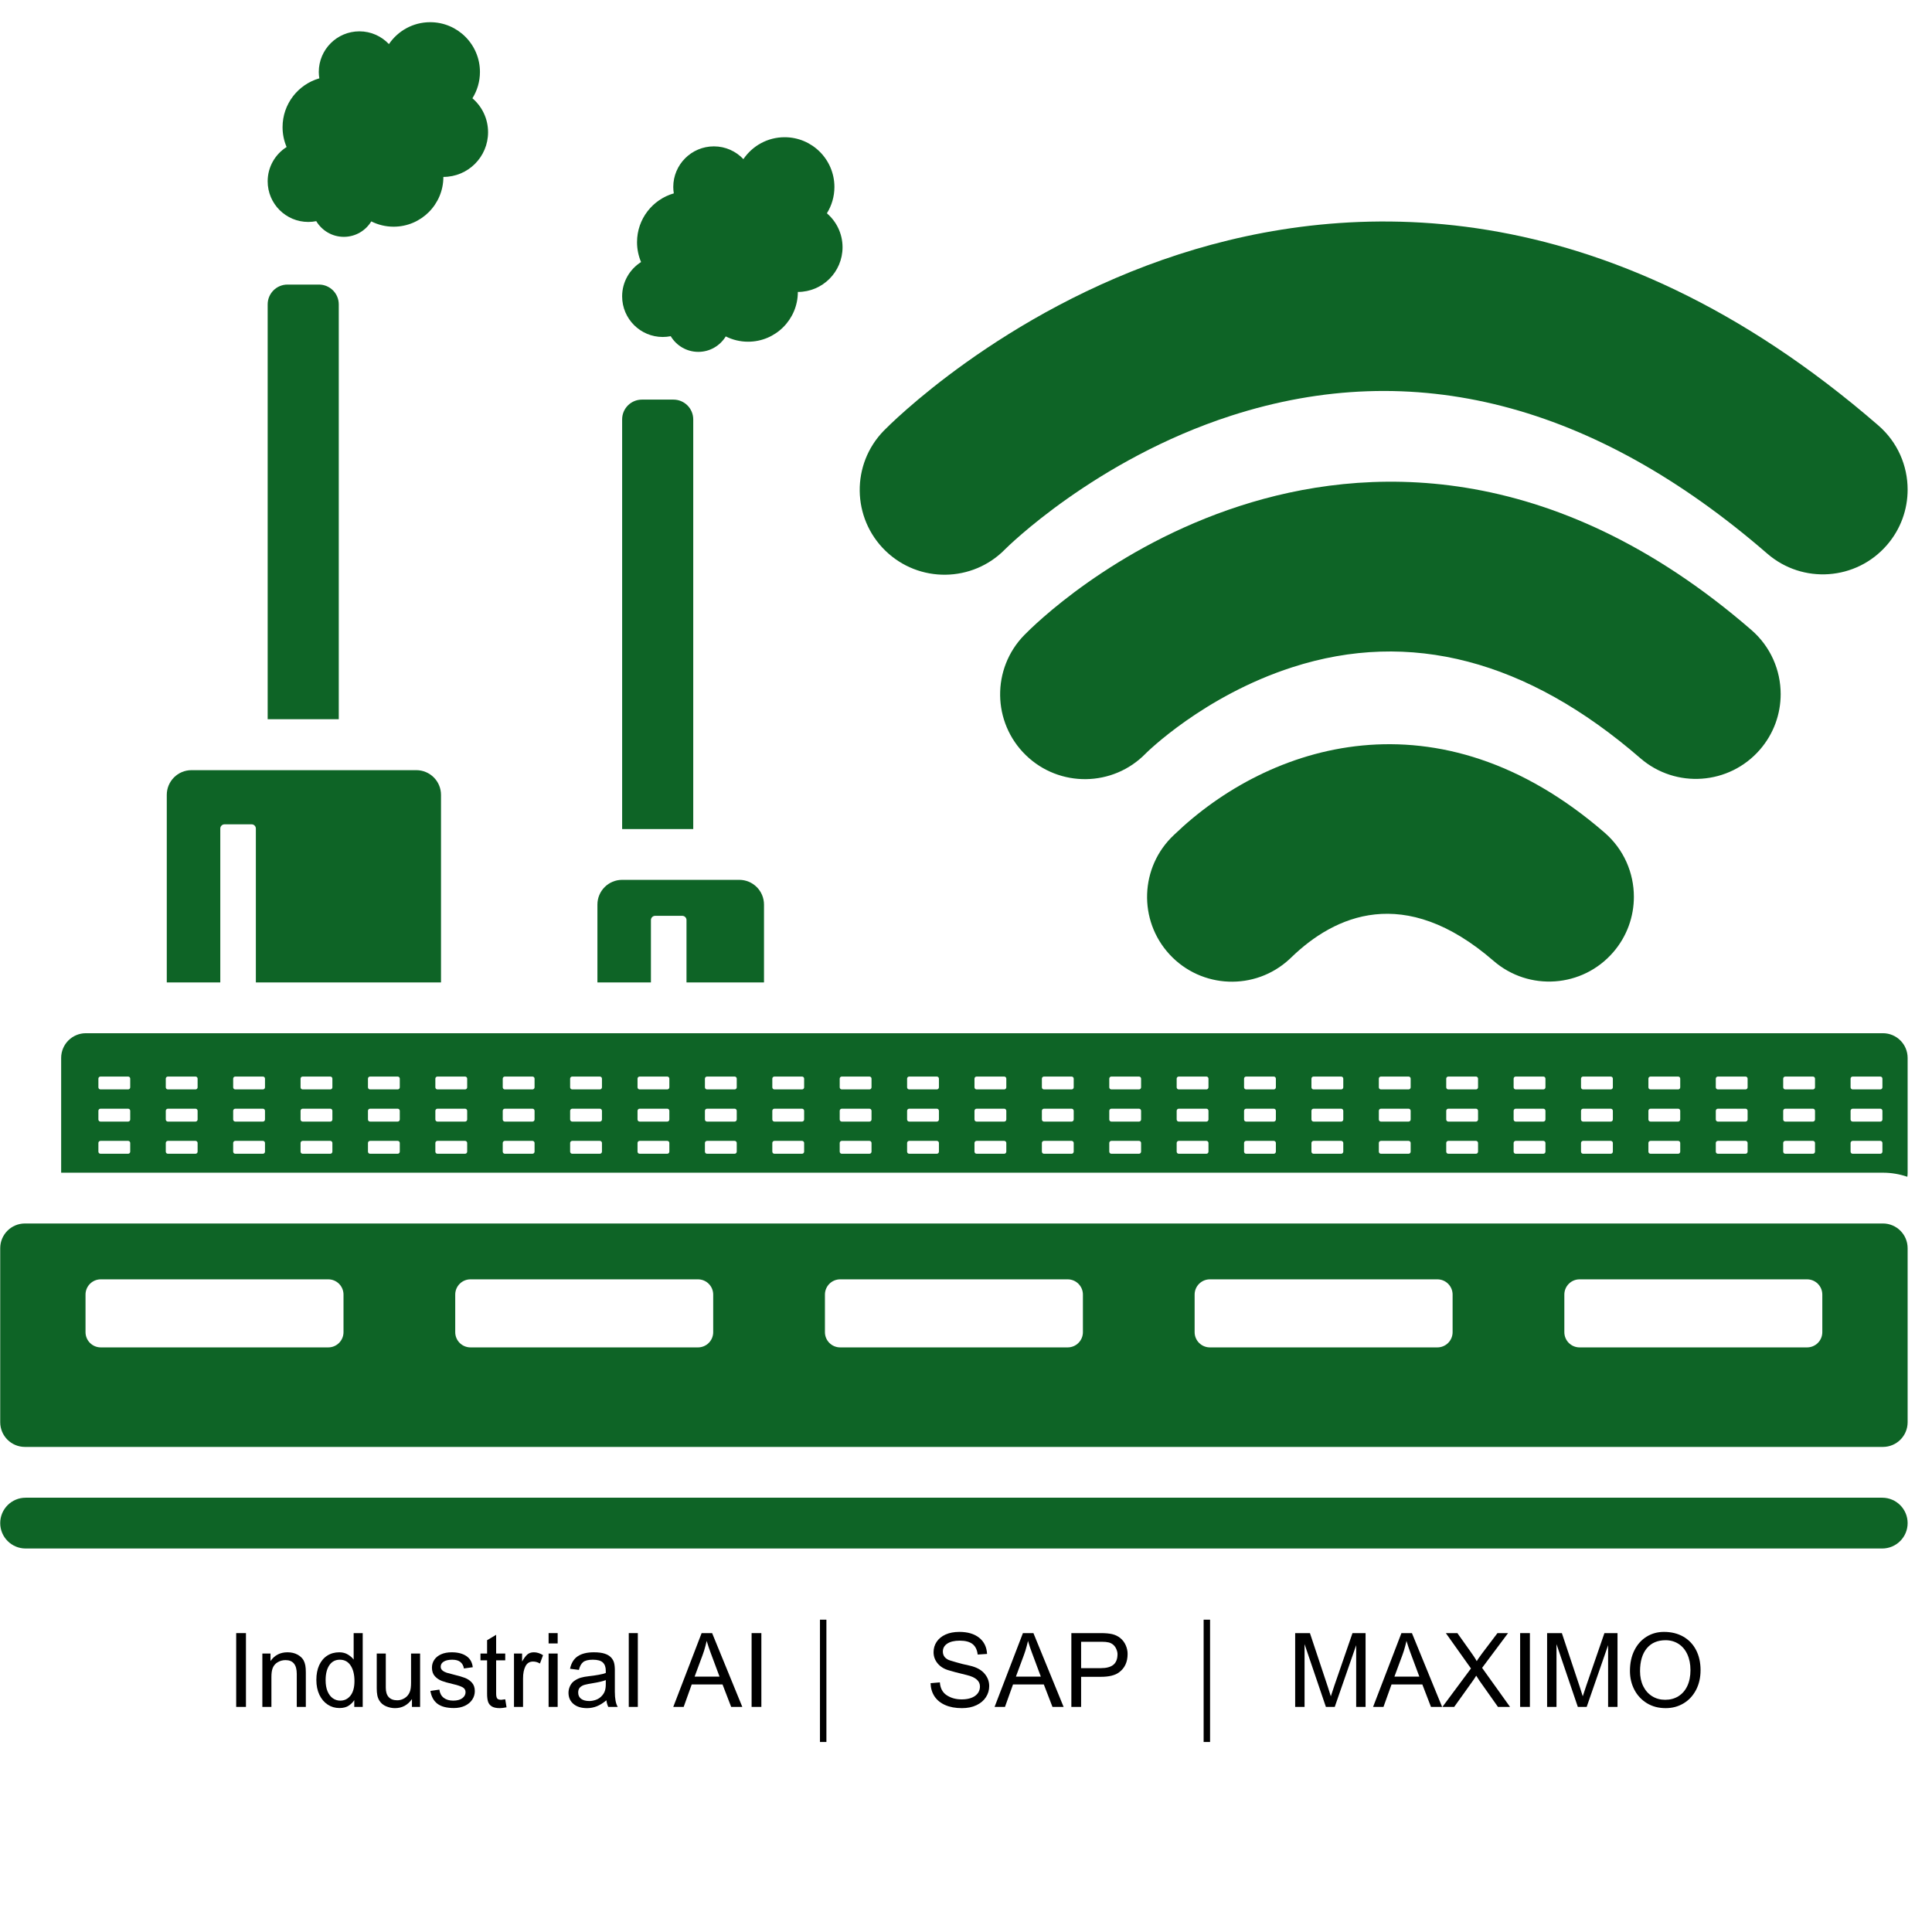
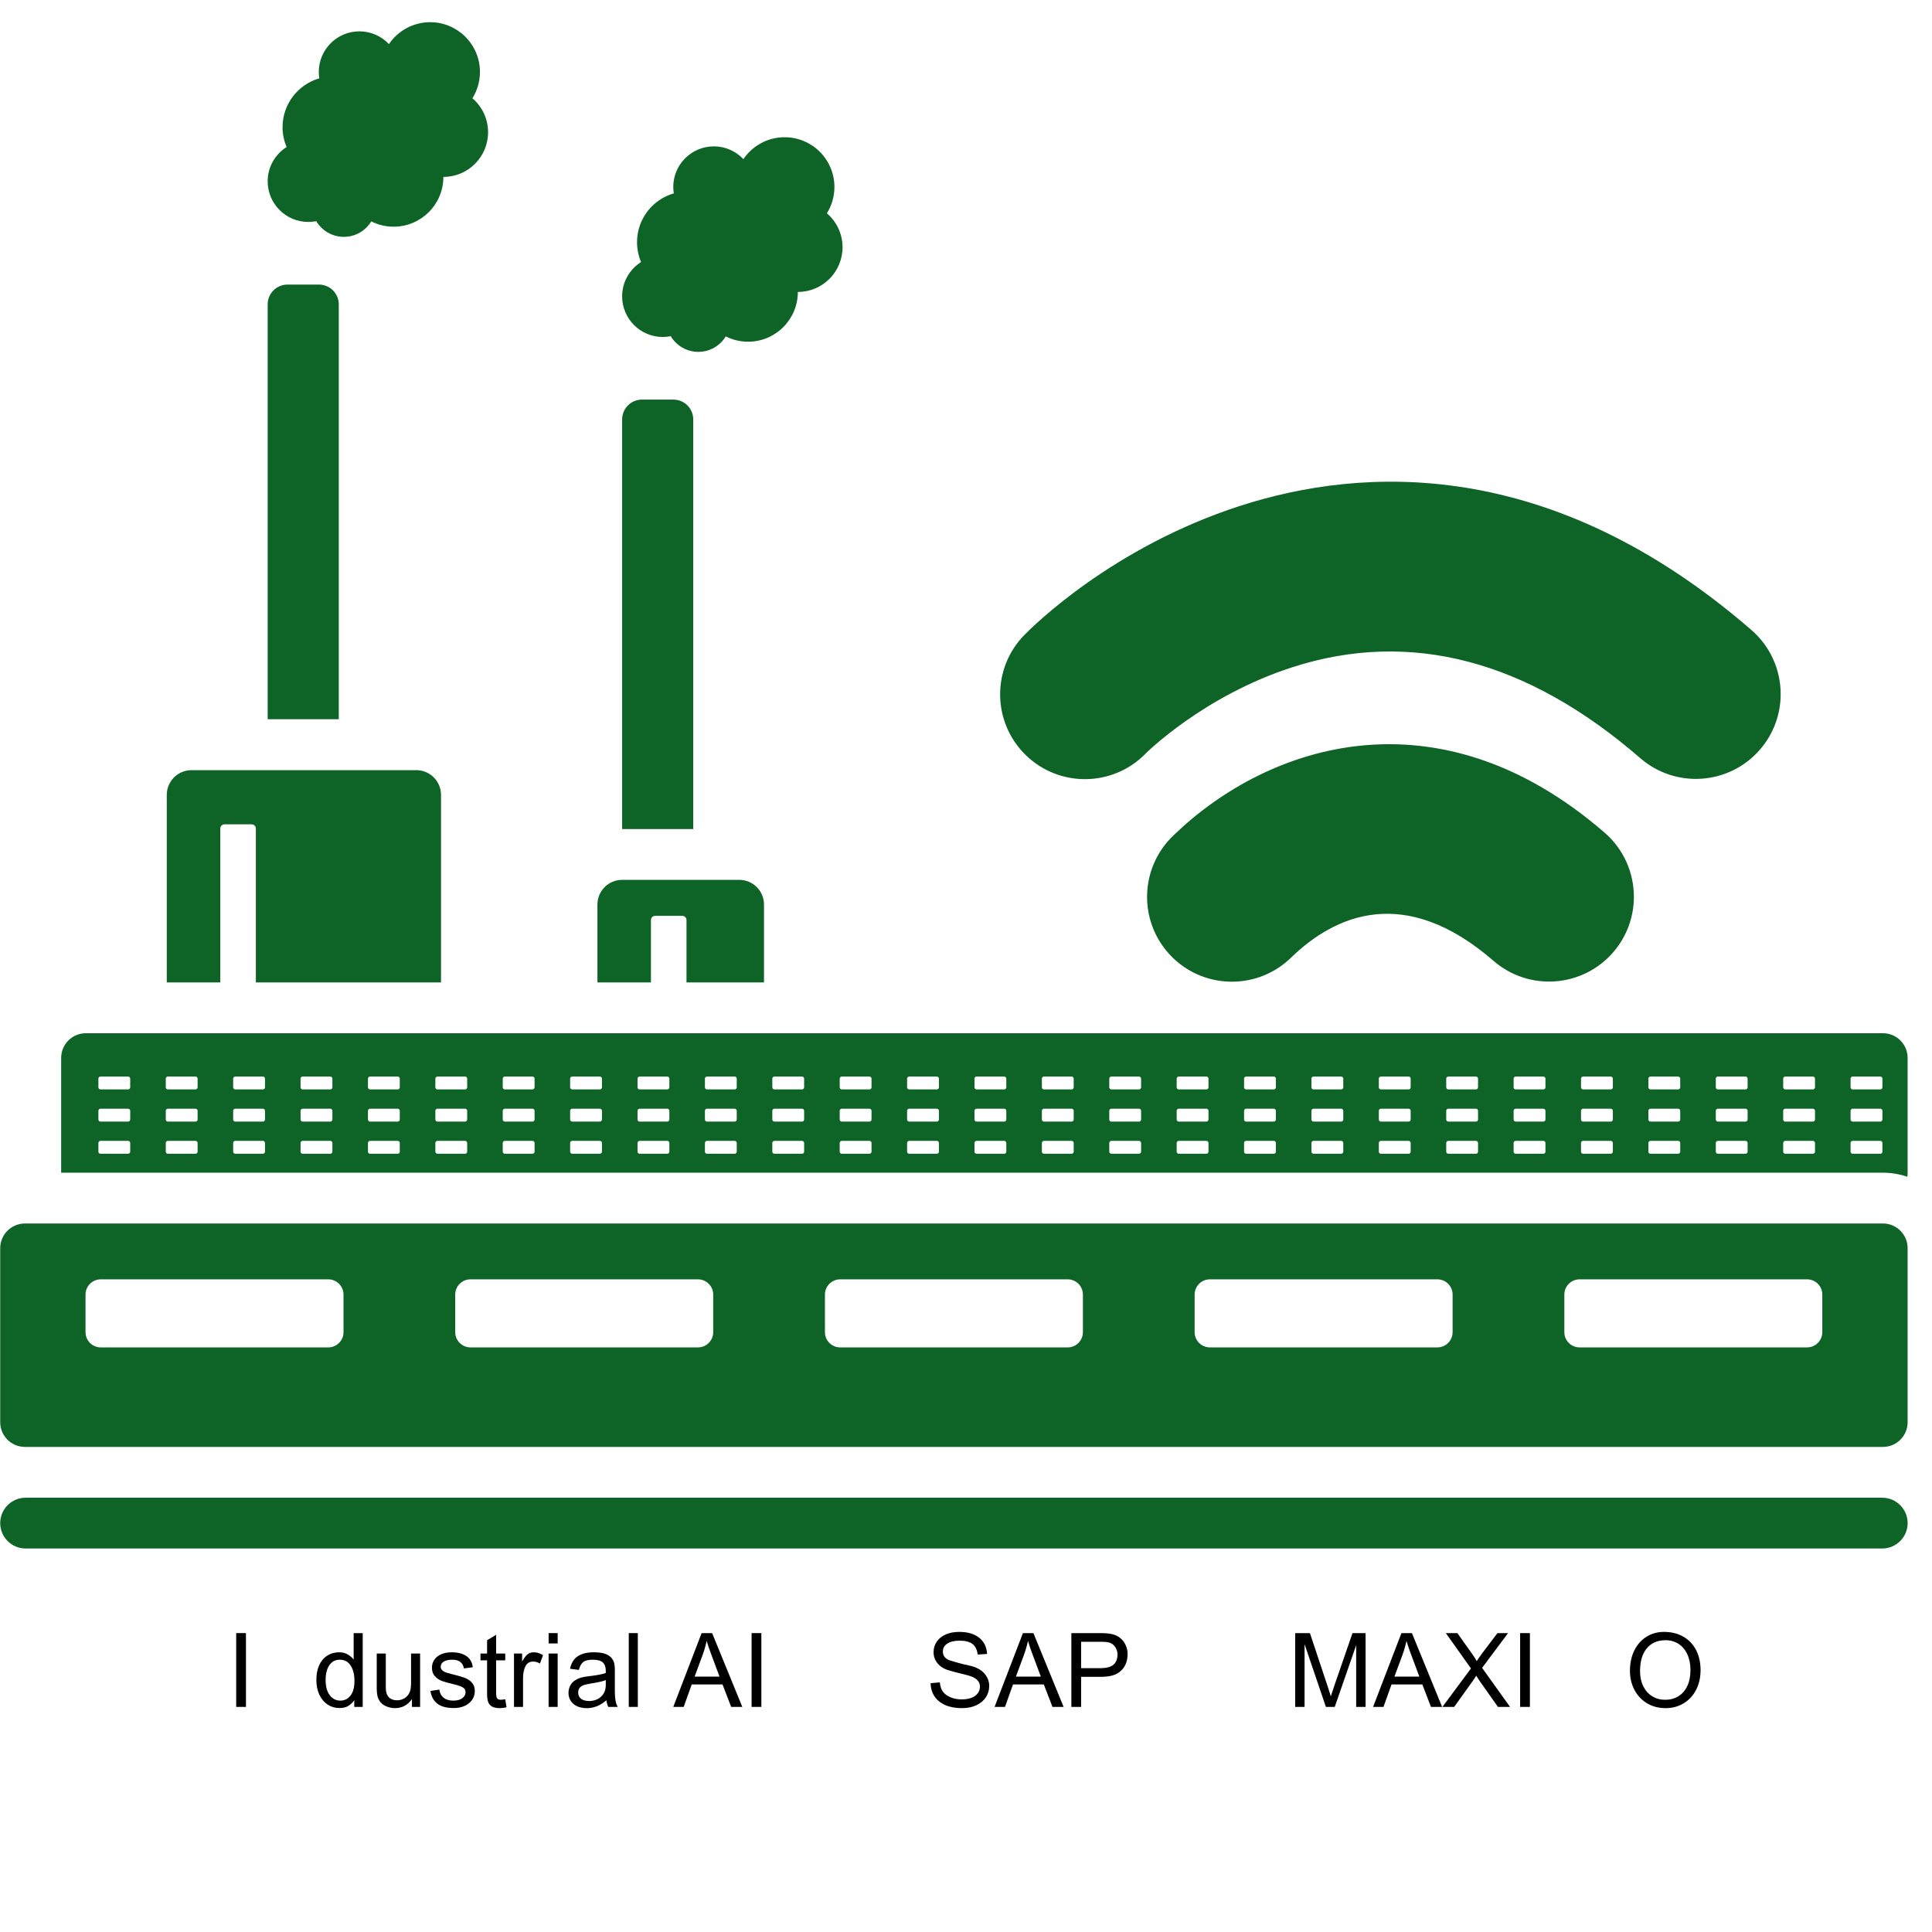
<svg xmlns="http://www.w3.org/2000/svg" width="1200" viewBox="0 0 900 900" height="1200" preserveAspectRatio="xMidYMid meet">
  <defs>
    <g />
    <clipPath id="1609958fbb">
      <path d="M 0.098 569.73 L 888.648 569.73 L 888.648 674.059 L 0.098 674.059 Z M 0.098 569.73 " clip-rule="nonzero" />
    </clipPath>
    <clipPath id="2f9ec4a9b0">
      <path d="M 28.414 481.301 L 888.648 481.301 L 888.648 548.367 L 28.414 548.367 Z M 28.414 481.301 " clip-rule="nonzero" />
    </clipPath>
    <clipPath id="deaf150e12">
      <path d="M 0.098 697.406 L 888.648 697.406 L 888.648 721.34 L 0.098 721.34 Z M 0.098 697.406 " clip-rule="nonzero" />
    </clipPath>
    <clipPath id="6d0f04b23b">
      <path d="M 400.016 103 L 888.648 103 L 888.648 268 L 400.016 268 Z M 400.016 103 " clip-rule="nonzero" />
    </clipPath>
    <clipPath id="4b601d4540">
      <path d="M 124 10.34 L 228 10.34 L 228 111 L 124 111 Z M 124 10.34 " clip-rule="nonzero" />
    </clipPath>
  </defs>
  <g clip-path="url(#1609958fbb)">
    <path fill="#0e6426" d="M 39.84 603.066 C 39.84 599.148 43.02 595.965 46.938 595.965 L 152.922 595.965 C 156.84 595.965 160.02 599.148 160.02 603.066 L 160.02 620.57 C 160.02 624.488 156.84 627.668 152.922 627.668 L 46.938 627.668 C 43.02 627.668 39.84 624.488 39.84 620.57 Z M 212.062 603.066 C 212.062 599.148 215.242 595.965 219.16 595.965 L 325.145 595.965 C 329.062 595.965 332.238 599.148 332.238 603.066 L 332.238 620.57 C 332.238 624.488 329.062 627.668 325.145 627.668 L 219.16 627.668 C 215.242 627.668 212.062 624.488 212.062 620.57 Z M 384.285 603.066 C 384.285 599.148 387.461 595.965 391.383 595.965 L 497.363 595.965 C 501.285 595.965 504.461 599.148 504.461 603.066 L 504.461 620.57 C 504.461 624.488 501.285 627.668 497.363 627.668 L 391.383 627.668 C 387.461 627.668 384.285 624.488 384.285 620.57 Z M 556.504 603.066 C 556.504 599.148 559.688 595.965 563.609 595.965 L 669.586 595.965 C 673.504 595.965 676.68 599.148 676.68 603.066 L 676.68 620.57 C 676.68 624.488 673.504 627.668 669.586 627.668 L 563.609 627.668 C 559.688 627.668 556.504 624.488 556.504 620.57 Z M 728.73 603.066 C 728.73 599.148 731.902 595.965 735.824 595.965 L 841.812 595.965 C 845.73 595.965 848.902 599.148 848.902 603.066 L 848.902 620.57 C 848.902 624.488 845.73 627.668 841.812 627.668 L 735.824 627.668 C 731.902 627.668 728.73 624.488 728.73 620.57 Z M 11.613 674.031 L 877.133 674.031 C 883.496 674.031 888.648 668.883 888.648 662.523 L 888.648 581.457 C 888.648 575.102 883.496 569.945 877.133 569.945 L 11.613 569.945 C 5.254 569.945 0.098 575.102 0.098 581.457 L 0.098 662.523 C 0.098 668.883 5.254 674.031 11.613 674.031 " fill-opacity="1" fill-rule="nonzero" />
  </g>
  <g clip-path="url(#2f9ec4a9b0)">
    <path fill="#0e6426" d="M 876.902 506.516 C 876.902 507.055 876.465 507.492 875.926 507.492 L 863.047 507.492 C 862.508 507.492 862.074 507.055 862.074 506.516 L 862.074 502.477 C 862.074 501.938 862.508 501.5 863.047 501.5 L 875.926 501.5 C 876.465 501.5 876.902 501.938 876.902 502.477 Z M 876.902 521.496 C 876.902 522.039 876.465 522.477 875.926 522.477 L 863.047 522.477 C 862.508 522.477 862.074 522.039 862.074 521.496 L 862.074 517.457 C 862.074 516.918 862.508 516.48 863.047 516.48 L 875.926 516.48 C 876.465 516.48 876.902 516.918 876.902 517.457 Z M 876.902 536.48 C 876.902 537.023 876.465 537.461 875.926 537.461 L 863.047 537.461 C 862.508 537.461 862.074 537.023 862.074 536.48 L 862.074 532.441 C 862.074 531.902 862.508 531.465 863.047 531.465 L 875.926 531.465 C 876.465 531.465 876.902 531.902 876.902 532.441 Z M 845.504 506.516 C 845.504 507.055 845.07 507.492 844.527 507.492 L 831.656 507.492 C 831.121 507.492 830.68 507.055 830.68 506.516 L 830.68 502.477 C 830.68 501.938 831.121 501.5 831.656 501.5 L 844.527 501.5 C 845.07 501.5 845.504 501.938 845.504 502.477 Z M 845.504 521.504 C 845.504 522.039 845.07 522.477 844.531 522.477 L 831.648 522.477 C 831.113 522.477 830.68 522.039 830.68 521.504 L 830.68 517.453 C 830.68 516.918 831.113 516.48 831.648 516.48 L 844.531 516.48 C 845.07 516.48 845.504 516.918 845.504 517.453 Z M 845.504 536.488 C 845.504 537.023 845.07 537.461 844.531 537.461 L 831.648 537.461 C 831.113 537.461 830.68 537.023 830.68 536.488 L 830.68 532.434 C 830.68 531.902 831.113 531.465 831.648 531.465 L 844.531 531.465 C 845.07 531.465 845.504 531.902 845.504 532.434 Z M 814.105 506.523 C 814.105 507.059 813.676 507.492 813.141 507.492 L 800.254 507.492 C 799.723 507.492 799.285 507.059 799.285 506.523 L 799.285 502.469 C 799.285 501.934 799.723 501.5 800.254 501.5 L 813.141 501.5 C 813.676 501.5 814.105 501.934 814.105 502.469 Z M 814.105 521.504 C 814.105 522.039 813.676 522.477 813.141 522.477 L 800.254 522.477 C 799.723 522.477 799.285 522.039 799.285 521.504 L 799.285 517.453 C 799.285 516.918 799.723 516.48 800.254 516.48 L 813.141 516.48 C 813.676 516.48 814.105 516.918 814.105 517.453 Z M 814.105 536.488 C 814.105 537.023 813.676 537.461 813.141 537.461 L 800.254 537.461 C 799.723 537.461 799.285 537.023 799.285 536.488 L 799.285 532.434 C 799.285 531.902 799.723 531.465 800.254 531.465 L 813.141 531.465 C 813.676 531.465 814.105 531.902 814.105 532.434 Z M 782.715 506.523 C 782.715 507.059 782.281 507.492 781.75 507.492 L 768.863 507.492 C 768.328 507.492 767.891 507.059 767.891 506.523 L 767.891 502.469 C 767.891 501.934 768.328 501.5 768.863 501.5 L 781.75 501.5 C 782.281 501.5 782.715 501.934 782.715 502.469 Z M 782.715 521.504 C 782.715 522.039 782.281 522.477 781.75 522.477 L 768.863 522.477 C 768.328 522.477 767.891 522.039 767.891 521.504 L 767.891 517.453 C 767.891 516.918 768.328 516.48 768.863 516.48 L 781.75 516.48 C 782.281 516.48 782.715 516.918 782.715 517.453 Z M 782.715 536.488 C 782.715 537.023 782.281 537.461 781.75 537.461 L 768.863 537.461 C 768.328 537.461 767.891 537.023 767.891 536.488 L 767.891 532.434 C 767.891 531.902 768.328 531.465 768.863 531.465 L 781.75 531.465 C 782.281 531.465 782.715 531.902 782.715 532.434 Z M 751.328 506.523 C 751.328 507.059 750.883 507.492 750.355 507.492 L 737.469 507.492 C 736.934 507.492 736.5 507.059 736.5 506.523 L 736.5 502.469 C 736.5 501.934 736.934 501.5 737.469 501.5 L 750.355 501.5 C 750.883 501.5 751.328 501.934 751.328 502.469 Z M 751.328 521.504 C 751.328 522.039 750.883 522.477 750.355 522.477 L 737.469 522.477 C 736.934 522.477 736.5 522.039 736.5 521.504 L 736.5 517.453 C 736.5 516.918 736.934 516.48 737.469 516.48 L 750.355 516.48 C 750.883 516.48 751.328 516.918 751.328 517.453 Z M 751.328 536.488 C 751.328 537.023 750.883 537.461 750.355 537.461 L 737.469 537.461 C 736.934 537.461 736.5 537.023 736.5 536.488 L 736.5 532.434 C 736.5 531.902 736.934 531.465 737.469 531.465 L 750.355 531.465 C 750.883 531.465 751.328 531.902 751.328 532.434 Z M 719.93 506.523 C 719.93 507.059 719.496 507.492 718.953 507.492 L 706.074 507.492 C 705.539 507.492 705.105 507.059 705.105 506.523 L 705.105 502.469 C 705.105 501.934 705.539 501.5 706.074 501.5 L 718.953 501.5 C 719.496 501.5 719.93 501.934 719.93 502.469 Z M 719.93 521.504 C 719.93 522.039 719.496 522.477 718.953 522.477 L 706.074 522.477 C 705.539 522.477 705.105 522.039 705.105 521.504 L 705.105 517.453 C 705.105 516.918 705.539 516.48 706.074 516.48 L 718.953 516.48 C 719.496 516.48 719.93 516.918 719.93 517.453 Z M 719.93 536.488 C 719.93 537.023 719.496 537.461 718.953 537.461 L 706.074 537.461 C 705.539 537.461 705.105 537.023 705.105 536.488 L 705.105 532.434 C 705.105 531.902 705.539 531.465 706.074 531.465 L 718.953 531.465 C 719.496 531.465 719.93 531.902 719.93 532.434 Z M 688.531 506.523 C 688.531 507.059 688.102 507.492 687.566 507.492 L 674.68 507.492 C 674.148 507.492 673.711 507.059 673.711 506.523 L 673.711 502.469 C 673.711 501.934 674.148 501.5 674.68 501.5 L 687.566 501.5 C 688.102 501.5 688.531 501.934 688.531 502.469 Z M 688.531 521.504 C 688.531 522.039 688.102 522.477 687.566 522.477 L 674.68 522.477 C 674.148 522.477 673.711 522.039 673.711 521.504 L 673.711 517.453 C 673.711 516.918 674.148 516.48 674.68 516.48 L 687.566 516.48 C 688.102 516.48 688.531 516.918 688.531 517.453 Z M 688.531 536.488 C 688.531 537.023 688.102 537.461 687.566 537.461 L 674.68 537.461 C 674.148 537.461 673.711 537.023 673.711 536.488 L 673.711 532.434 C 673.711 531.902 674.148 531.465 674.68 531.465 L 687.566 531.465 C 688.102 531.465 688.531 531.902 688.531 532.434 Z M 657.141 506.523 C 657.141 507.059 656.707 507.492 656.176 507.492 L 643.285 507.492 C 642.746 507.492 642.316 507.059 642.316 506.523 L 642.316 502.469 C 642.316 501.934 642.746 501.5 643.285 501.5 L 656.176 501.5 C 656.707 501.5 657.141 501.934 657.141 502.469 Z M 657.141 521.504 C 657.141 522.039 656.707 522.477 656.176 522.477 L 643.285 522.477 C 642.746 522.477 642.316 522.039 642.316 521.504 L 642.316 517.453 C 642.316 516.918 642.746 516.48 643.285 516.48 L 656.176 516.48 C 656.707 516.48 657.141 516.918 657.141 517.453 Z M 657.141 536.488 C 657.141 537.023 656.707 537.461 656.176 537.461 L 643.285 537.461 C 642.746 537.461 642.316 537.023 642.316 536.488 L 642.316 532.434 C 642.316 531.902 642.746 531.465 643.285 531.465 L 656.176 531.465 C 656.707 531.465 657.141 531.902 657.141 532.434 Z M 625.75 506.516 C 625.75 507.055 625.309 507.492 624.77 507.492 L 611.898 507.492 C 611.359 507.492 610.922 507.055 610.922 506.516 L 610.922 502.477 C 610.922 501.938 611.359 501.5 611.898 501.5 L 624.77 501.5 C 625.309 501.5 625.75 501.938 625.75 502.477 Z M 625.75 521.496 C 625.75 522.039 625.309 522.477 624.77 522.477 L 611.898 522.477 C 611.359 522.477 610.922 522.039 610.922 521.496 L 610.922 517.457 C 610.922 516.918 611.359 516.48 611.898 516.48 L 624.77 516.48 C 625.309 516.48 625.75 516.918 625.75 517.457 Z M 625.75 536.48 C 625.75 537.02 625.309 537.461 624.77 537.461 L 611.898 537.461 C 611.359 537.461 610.922 537.02 610.922 536.48 L 610.922 532.441 C 610.922 531.902 611.359 531.465 611.898 531.465 L 624.77 531.465 C 625.309 531.465 625.75 531.902 625.75 532.441 Z M 594.352 506.516 C 594.352 507.055 593.918 507.492 593.375 507.492 L 580.508 507.492 C 579.965 507.492 579.531 507.055 579.531 506.516 L 579.531 502.477 C 579.531 501.938 579.965 501.5 580.508 501.5 L 593.375 501.5 C 593.918 501.5 594.352 501.938 594.352 502.477 Z M 594.352 521.496 C 594.352 522.039 593.918 522.477 593.375 522.477 L 580.508 522.477 C 579.965 522.477 579.531 522.039 579.531 521.496 L 579.531 517.457 C 579.531 516.918 579.965 516.48 580.508 516.48 L 593.375 516.48 C 593.918 516.48 594.352 516.918 594.352 517.457 Z M 594.352 536.48 C 594.352 537.02 593.918 537.461 593.375 537.461 L 580.508 537.461 C 579.965 537.461 579.531 537.02 579.531 536.48 L 579.531 532.441 C 579.531 531.902 579.965 531.465 580.508 531.465 L 593.375 531.465 C 593.918 531.465 594.352 531.902 594.352 532.441 Z M 562.957 506.516 C 562.957 507.055 562.523 507.492 561.988 507.492 L 549.113 507.492 C 548.57 507.492 548.137 507.055 548.137 506.516 L 548.137 502.477 C 548.137 501.938 548.57 501.5 549.113 501.5 L 561.988 501.5 C 562.523 501.5 562.957 501.938 562.957 502.477 Z M 562.957 521.496 C 562.957 522.039 562.523 522.477 561.988 522.477 L 549.113 522.477 C 548.57 522.477 548.137 522.039 548.137 521.496 L 548.137 517.457 C 548.137 516.918 548.57 516.48 549.113 516.48 L 561.988 516.48 C 562.523 516.48 562.957 516.918 562.957 517.457 Z M 562.957 536.48 C 562.957 537.02 562.523 537.461 561.988 537.461 L 549.113 537.461 C 548.57 537.461 548.137 537.02 548.137 536.48 L 548.137 532.441 C 548.137 531.902 548.57 531.465 549.113 531.465 L 561.988 531.465 C 562.523 531.465 562.957 531.902 562.957 532.441 Z M 531.566 506.516 C 531.566 507.055 531.129 507.492 530.59 507.492 L 517.715 507.492 C 517.18 507.492 516.742 507.055 516.742 506.516 L 516.742 502.477 C 516.742 501.938 517.18 501.5 517.715 501.5 L 530.59 501.5 C 531.129 501.5 531.566 501.938 531.566 502.477 Z M 531.566 521.496 C 531.566 522.039 531.129 522.477 530.59 522.477 L 517.715 522.477 C 517.18 522.477 516.742 522.039 516.742 521.496 L 516.742 517.457 C 516.742 516.918 517.18 516.48 517.715 516.48 L 530.59 516.48 C 531.129 516.48 531.566 516.918 531.566 517.457 Z M 531.566 536.48 C 531.566 537.02 531.129 537.461 530.59 537.461 L 517.715 537.461 C 517.18 537.461 516.742 537.02 516.742 536.48 L 516.742 532.441 C 516.742 531.902 517.18 531.465 517.715 531.465 L 530.59 531.465 C 531.129 531.465 531.566 531.902 531.566 532.441 Z M 500.176 506.52 C 500.176 507.055 499.738 507.492 499.195 507.492 L 486.32 507.492 C 485.785 507.492 485.348 507.055 485.348 506.52 L 485.348 502.473 C 485.348 501.934 485.785 501.5 486.32 501.5 L 499.195 501.5 C 499.738 501.5 500.176 501.934 500.176 502.473 Z M 500.176 521.496 C 500.176 522.039 499.738 522.477 499.195 522.477 L 486.32 522.477 C 485.785 522.477 485.348 522.039 485.348 521.496 L 485.348 517.453 C 485.348 516.918 485.785 516.48 486.32 516.48 L 499.195 516.48 C 499.738 516.48 500.176 516.918 500.176 517.453 Z M 500.176 536.48 C 500.176 537.023 499.738 537.461 499.195 537.461 L 486.32 537.461 C 485.785 537.461 485.348 537.023 485.348 536.48 L 485.348 532.438 C 485.348 531.902 485.785 531.465 486.32 531.465 L 499.195 531.465 C 499.738 531.465 500.176 531.902 500.176 532.438 Z M 468.777 506.52 C 468.777 507.055 468.344 507.492 467.805 507.492 L 454.93 507.492 C 454.391 507.492 453.953 507.055 453.953 506.52 L 453.953 502.473 C 453.953 501.934 454.391 501.5 454.93 501.5 L 467.805 501.5 C 468.344 501.5 468.777 501.934 468.777 502.473 Z M 468.777 521.496 C 468.777 522.039 468.344 522.477 467.805 522.477 L 454.93 522.477 C 454.391 522.477 453.953 522.039 453.953 521.496 L 453.953 517.453 C 453.953 516.918 454.391 516.48 454.93 516.48 L 467.805 516.48 C 468.344 516.48 468.777 516.918 468.777 517.453 Z M 468.777 536.48 C 468.777 537.023 468.344 537.461 467.805 537.461 L 454.93 537.461 C 454.391 537.461 453.953 537.023 453.953 536.48 L 453.953 532.438 C 453.953 531.902 454.391 531.465 454.93 531.465 L 467.805 531.465 C 468.344 531.465 468.777 531.902 468.777 532.438 Z M 437.387 506.52 C 437.387 507.055 436.949 507.492 436.41 507.492 L 423.535 507.492 C 422.996 507.492 422.562 507.055 422.562 506.52 L 422.562 502.473 C 422.562 501.934 422.996 501.5 423.535 501.5 L 436.41 501.5 C 436.949 501.5 437.387 501.934 437.387 502.473 Z M 437.387 521.496 C 437.387 522.039 436.949 522.477 436.41 522.477 L 423.535 522.477 C 422.996 522.477 422.562 522.039 422.562 521.496 L 422.562 517.453 C 422.562 516.918 422.996 516.48 423.535 516.48 L 436.41 516.48 C 436.949 516.48 437.387 516.918 437.387 517.453 Z M 437.387 536.48 C 437.387 537.023 436.949 537.461 436.41 537.461 L 423.535 537.461 C 422.996 537.461 422.562 537.023 422.562 536.48 L 422.562 532.438 C 422.562 531.902 422.996 531.465 423.535 531.465 L 436.41 531.465 C 436.949 531.465 437.387 531.902 437.387 532.438 Z M 405.992 506.52 C 405.992 507.055 405.555 507.492 405.016 507.492 L 392.141 507.492 C 391.602 507.492 391.168 507.055 391.168 506.52 L 391.168 502.473 C 391.168 501.934 391.602 501.5 392.141 501.5 L 405.016 501.5 C 405.555 501.5 405.992 501.934 405.992 502.473 Z M 405.992 521.496 C 405.992 522.039 405.555 522.477 405.016 522.477 L 392.141 522.477 C 391.602 522.477 391.168 522.039 391.168 521.496 L 391.168 517.453 C 391.168 516.918 391.602 516.48 392.141 516.48 L 405.016 516.48 C 405.555 516.48 405.992 516.918 405.992 517.453 Z M 405.992 536.48 C 405.992 537.023 405.555 537.461 405.016 537.461 L 392.141 537.461 C 391.602 537.461 391.168 537.023 391.168 536.48 L 391.168 532.438 C 391.168 531.902 391.602 531.465 392.141 531.465 L 405.016 531.465 C 405.555 531.465 405.992 531.902 405.992 532.438 Z M 374.598 506.52 C 374.598 507.055 374.16 507.492 373.621 507.492 L 360.746 507.492 C 360.211 507.492 359.773 507.055 359.773 506.52 L 359.773 502.473 C 359.773 501.934 360.211 501.5 360.746 501.5 L 373.621 501.5 C 374.16 501.5 374.598 501.934 374.598 502.473 Z M 374.598 521.496 C 374.598 522.039 374.16 522.477 373.621 522.477 L 360.746 522.477 C 360.211 522.477 359.773 522.039 359.773 521.496 L 359.773 517.453 C 359.773 516.918 360.211 516.48 360.746 516.48 L 373.621 516.48 C 374.16 516.48 374.598 516.918 374.598 517.453 Z M 374.598 536.48 C 374.598 537.023 374.16 537.461 373.621 537.461 L 360.746 537.461 C 360.211 537.461 359.773 537.023 359.773 536.48 L 359.773 532.438 C 359.773 531.902 360.211 531.465 360.746 531.465 L 373.621 531.465 C 374.16 531.465 374.598 531.902 374.598 532.438 Z M 343.203 506.52 C 343.203 507.055 342.766 507.492 342.23 507.492 L 329.352 507.492 C 328.816 507.492 328.379 507.055 328.379 506.52 L 328.379 502.473 C 328.379 501.934 328.816 501.5 329.352 501.5 L 342.23 501.5 C 342.766 501.5 343.203 501.934 343.203 502.473 Z M 343.203 521.496 C 343.203 522.039 342.766 522.477 342.23 522.477 L 329.352 522.477 C 328.816 522.477 328.379 522.039 328.379 521.496 L 328.379 517.453 C 328.379 516.918 328.816 516.48 329.352 516.48 L 342.23 516.48 C 342.766 516.48 343.203 516.918 343.203 517.453 Z M 343.203 536.48 C 343.203 537.023 342.766 537.461 342.23 537.461 L 329.352 537.461 C 328.816 537.461 328.379 537.023 328.379 536.48 L 328.379 532.438 C 328.379 531.902 328.816 531.465 329.352 531.465 L 342.23 531.465 C 342.766 531.465 343.203 531.902 343.203 532.438 Z M 311.809 506.516 C 311.809 507.055 311.371 507.492 310.832 507.492 L 297.961 507.492 C 297.422 507.492 296.984 507.055 296.984 506.516 L 296.984 502.477 C 296.984 501.938 297.422 501.5 297.961 501.5 L 310.832 501.5 C 311.371 501.5 311.809 501.938 311.809 502.477 Z M 311.809 521.496 C 311.809 522.039 311.371 522.477 310.832 522.477 L 297.961 522.477 C 297.422 522.477 296.984 522.039 296.984 521.496 L 296.984 517.457 C 296.984 516.918 297.422 516.48 297.961 516.48 L 310.832 516.48 C 311.371 516.48 311.809 516.918 311.809 517.457 Z M 311.809 536.48 C 311.809 537.02 311.371 537.461 310.832 537.461 L 297.961 537.461 C 297.422 537.461 296.984 537.02 296.984 536.48 L 296.984 532.441 C 296.984 531.902 297.422 531.465 297.961 531.465 L 310.832 531.465 C 311.371 531.465 311.809 531.902 311.809 532.441 Z M 280.414 506.516 C 280.414 507.055 279.98 507.492 279.438 507.492 L 266.566 507.492 C 266.027 507.492 265.59 507.055 265.59 506.516 L 265.59 502.477 C 265.59 501.938 266.027 501.5 266.566 501.5 L 279.438 501.5 C 279.98 501.5 280.414 501.938 280.414 502.477 Z M 280.414 521.496 C 280.414 522.039 279.98 522.477 279.438 522.477 L 266.566 522.477 C 266.027 522.477 265.59 522.039 265.59 521.496 L 265.59 517.457 C 265.59 516.918 266.027 516.48 266.566 516.48 L 279.438 516.48 C 279.98 516.48 280.414 516.918 280.414 517.457 Z M 280.414 536.48 C 280.414 537.02 279.98 537.461 279.438 537.461 L 266.566 537.461 C 266.027 537.461 265.59 537.02 265.59 536.48 L 265.59 532.441 C 265.59 531.902 266.027 531.465 266.566 531.465 L 279.438 531.465 C 279.98 531.465 280.414 531.902 280.414 532.441 Z M 249.023 506.516 C 249.023 507.055 248.586 507.492 248.043 507.492 L 235.176 507.492 C 234.637 507.492 234.195 507.055 234.195 506.516 L 234.195 502.477 C 234.195 501.938 234.637 501.5 235.176 501.5 L 248.043 501.5 C 248.586 501.5 249.023 501.938 249.023 502.477 Z M 249.023 521.496 C 249.023 522.039 248.586 522.477 248.043 522.477 L 235.176 522.477 C 234.637 522.477 234.195 522.039 234.195 521.496 L 234.195 517.457 C 234.195 516.918 234.637 516.48 235.176 516.48 L 248.043 516.48 C 248.586 516.48 249.023 516.918 249.023 517.457 Z M 249.023 536.48 C 249.023 537.02 248.586 537.461 248.043 537.461 L 235.176 537.461 C 234.637 537.461 234.195 537.02 234.195 536.48 L 234.195 532.441 C 234.195 531.902 234.637 531.465 235.176 531.465 L 248.043 531.465 C 248.586 531.465 249.023 531.902 249.023 532.441 Z M 217.629 506.516 C 217.629 507.055 217.191 507.492 216.652 507.492 L 203.781 507.492 C 203.238 507.492 202.805 507.055 202.805 506.516 L 202.805 502.477 C 202.805 501.938 203.238 501.5 203.781 501.5 L 216.652 501.5 C 217.191 501.5 217.629 501.938 217.629 502.477 Z M 217.629 521.496 C 217.629 522.039 217.191 522.477 216.652 522.477 L 203.781 522.477 C 203.238 522.477 202.805 522.039 202.805 521.496 L 202.805 517.457 C 202.805 516.918 203.238 516.48 203.781 516.48 L 216.652 516.48 C 217.191 516.48 217.629 516.918 217.629 517.457 Z M 217.629 536.48 C 217.629 537.02 217.191 537.461 216.652 537.461 L 203.781 537.461 C 203.238 537.461 202.805 537.02 202.805 536.48 L 202.805 532.441 C 202.805 531.902 203.238 531.465 203.781 531.465 L 216.652 531.465 C 217.191 531.465 217.629 531.902 217.629 532.441 Z M 186.234 506.516 C 186.234 507.055 185.797 507.492 185.258 507.492 L 172.387 507.492 C 171.848 507.492 171.41 507.055 171.41 506.516 L 171.41 502.477 C 171.41 501.938 171.848 501.5 172.387 501.5 L 185.258 501.5 C 185.797 501.5 186.234 501.938 186.234 502.477 Z M 186.234 521.496 C 186.234 522.039 185.797 522.477 185.258 522.477 L 172.387 522.477 C 171.848 522.477 171.41 522.039 171.41 521.496 L 171.41 517.457 C 171.41 516.918 171.848 516.48 172.387 516.48 L 185.258 516.48 C 185.797 516.48 186.234 516.918 186.234 517.457 Z M 186.234 536.48 C 186.234 537.02 185.797 537.461 185.258 537.461 L 172.387 537.461 C 171.848 537.461 171.41 537.02 171.41 536.48 L 171.41 532.441 C 171.41 531.902 171.848 531.465 172.387 531.465 L 185.258 531.465 C 185.797 531.465 186.234 531.902 186.234 532.441 Z M 154.84 506.523 C 154.84 507.059 154.406 507.492 153.871 507.492 L 140.988 507.492 C 140.449 507.492 140.016 507.059 140.016 506.523 L 140.016 502.469 C 140.016 501.934 140.449 501.5 140.988 501.5 L 153.871 501.5 C 154.406 501.5 154.84 501.934 154.84 502.469 Z M 154.84 521.504 C 154.84 522.039 154.406 522.477 153.871 522.477 L 140.988 522.477 C 140.449 522.477 140.016 522.039 140.016 521.504 L 140.016 517.453 C 140.016 516.918 140.449 516.48 140.988 516.48 L 153.871 516.48 C 154.406 516.48 154.84 516.918 154.84 517.453 Z M 154.84 536.488 C 154.84 537.023 154.406 537.461 153.871 537.461 L 140.988 537.461 C 140.449 537.461 140.016 537.023 140.016 536.488 L 140.016 532.438 C 140.016 531.902 140.449 531.465 140.988 531.465 L 153.871 531.465 C 154.406 531.465 154.84 531.902 154.84 532.438 Z M 123.445 506.523 C 123.445 507.059 123.012 507.492 122.477 507.492 L 109.594 507.492 C 109.059 507.492 108.621 507.059 108.621 506.523 L 108.621 502.469 C 108.621 501.934 109.059 501.5 109.594 501.5 L 122.477 501.5 C 123.012 501.5 123.445 501.934 123.445 502.469 Z M 123.445 521.504 C 123.445 522.039 123.012 522.477 122.477 522.477 L 109.594 522.477 C 109.059 522.477 108.621 522.039 108.621 521.504 L 108.621 517.453 C 108.621 516.918 109.059 516.48 109.594 516.48 L 122.477 516.48 C 123.012 516.48 123.445 516.918 123.445 517.453 Z M 123.445 536.488 C 123.445 537.023 123.012 537.461 122.477 537.461 L 109.594 537.461 C 109.059 537.461 108.621 537.023 108.621 536.488 L 108.621 532.438 C 108.621 531.902 109.059 531.465 109.594 531.465 L 122.477 531.465 C 123.012 531.465 123.445 531.902 123.445 532.438 Z M 92.055 506.523 C 92.055 507.059 91.617 507.492 91.082 507.492 L 78.199 507.492 C 77.664 507.492 77.23 507.059 77.23 506.523 L 77.23 502.469 C 77.23 501.934 77.664 501.5 78.199 501.5 L 91.082 501.5 C 91.617 501.5 92.055 501.934 92.055 502.469 Z M 92.055 521.504 C 92.055 522.039 91.617 522.477 91.082 522.477 L 78.199 522.477 C 77.664 522.477 77.23 522.039 77.23 521.504 L 77.23 517.453 C 77.23 516.918 77.664 516.48 78.199 516.48 L 91.082 516.48 C 91.617 516.48 92.055 516.918 92.055 517.453 Z M 92.055 536.488 C 92.055 537.023 91.617 537.461 91.082 537.461 L 78.199 537.461 C 77.664 537.461 77.23 537.023 77.23 536.488 L 77.23 532.438 C 77.23 531.902 77.664 531.465 78.199 531.465 L 91.082 531.465 C 91.617 531.465 92.055 531.902 92.055 532.438 Z M 60.66 506.523 C 60.66 507.059 60.227 507.492 59.688 507.492 L 46.805 507.492 C 46.27 507.492 45.836 507.059 45.836 506.523 L 45.836 502.469 C 45.836 501.934 46.27 501.5 46.805 501.5 L 59.688 501.5 C 60.227 501.5 60.66 501.934 60.66 502.469 Z M 60.66 521.504 C 60.66 522.039 60.227 522.477 59.688 522.477 L 46.805 522.477 C 46.27 522.477 45.836 522.039 45.836 521.504 L 45.836 517.453 C 45.836 516.918 46.27 516.48 46.805 516.48 L 59.688 516.48 C 60.227 516.48 60.66 516.918 60.66 517.453 Z M 60.66 536.488 C 60.66 537.023 60.227 537.461 59.688 537.461 L 46.805 537.461 C 46.27 537.461 45.836 537.023 45.836 536.488 L 45.836 532.438 C 45.836 531.902 46.27 531.465 46.805 531.465 L 59.688 531.465 C 60.227 531.465 60.66 531.902 60.66 532.438 Z M 888.504 548.184 C 888.586 547.613 888.648 547.039 888.648 546.449 L 888.648 492.824 C 888.648 486.465 883.496 481.312 877.133 481.312 L 40 481.312 C 33.641 481.312 28.488 486.465 28.488 492.824 L 28.488 546.289 L 877.133 546.289 C 881.109 546.289 884.934 546.965 888.504 548.184 " fill-opacity="1" fill-rule="nonzero" />
  </g>
  <path fill="#0e6426" d="M 102.621 385.973 C 102.621 384.883 103.504 384 104.59 384 L 117.219 384 C 118.309 384 119.188 384.883 119.188 385.973 L 119.188 457.652 L 205.438 457.652 L 205.438 370.281 C 205.438 363.922 200.285 358.77 193.926 358.77 L 89.203 358.77 C 82.848 358.77 77.691 363.922 77.691 370.281 L 77.691 457.652 L 102.621 457.652 L 102.621 385.973 " fill-opacity="1" fill-rule="nonzero" />
  <path fill="#0e6426" d="M 355.898 457.652 L 355.898 421.379 C 355.898 415.023 350.742 409.867 344.383 409.867 L 289.816 409.867 C 283.457 409.867 278.301 415.023 278.301 421.379 L 278.301 457.652 L 303.23 457.652 L 303.23 428.594 C 303.23 427.508 304.113 426.625 305.203 426.625 L 317.828 426.625 C 318.918 426.625 319.797 427.508 319.797 428.594 L 319.797 457.652 L 355.898 457.652 " fill-opacity="1" fill-rule="nonzero" />
  <path fill="#0e6426" d="M 313.707 186.152 L 299.043 186.152 C 293.945 186.152 289.816 190.277 289.816 195.379 L 289.816 386.211 L 322.938 386.211 L 322.938 195.379 C 322.938 190.277 318.805 186.152 313.707 186.152 " fill-opacity="1" fill-rule="nonzero" />
  <path fill="#0e6426" d="M 371.668 136 C 383.164 136 392.488 126.68 392.488 115.18 C 392.488 108.852 389.656 103.18 385.195 99.363 C 387.414 95.805 388.703 91.605 388.703 87.105 C 388.703 74.305 378.32 63.926 365.516 63.926 C 357.523 63.926 350.473 67.969 346.305 74.129 C 342.855 70.477 337.977 68.184 332.555 68.184 C 322.105 68.184 313.633 76.652 313.633 87.105 C 313.633 88.117 313.73 89.109 313.887 90.078 C 303.996 92.906 296.754 102.016 296.754 112.812 C 296.754 116.098 297.426 119.223 298.633 122.07 C 293.34 125.422 289.816 131.316 289.816 138.047 C 289.816 148.5 298.289 156.977 308.742 156.977 C 310.012 156.977 311.25 156.844 312.453 156.609 C 315.066 160.977 319.836 163.914 325.301 163.914 C 330.719 163.914 335.453 161.027 338.086 156.715 C 341.215 158.289 344.742 159.18 348.484 159.18 C 361.289 159.18 371.668 148.805 371.668 136 " fill-opacity="1" fill-rule="nonzero" />
  <g clip-path="url(#deaf150e12)">
    <path fill="#0e6426" d="M 11.926 721.348 L 876.816 721.348 C 883.352 721.348 888.648 716.051 888.648 709.52 C 888.648 702.984 883.352 697.691 876.816 697.691 L 11.926 697.691 C 5.395 697.691 0.098 702.984 0.098 709.52 C 0.098 716.051 5.395 721.348 11.926 721.348 " fill-opacity="1" fill-rule="nonzero" />
  </g>
  <path fill="#0e6426" d="M 546.906 388.922 L 546.785 389.035 C 531.012 403.871 530.117 428.688 544.848 444.625 C 559.656 460.645 584.656 461.629 600.676 446.816 C 600.906 446.605 601.258 446.273 601.727 445.82 C 621.598 426.676 654.039 411.445 695.738 447.598 C 712.227 461.891 737.176 460.109 751.469 443.625 C 757.953 436.145 761.133 426.926 761.125 417.746 C 761.121 406.691 756.504 395.703 747.5 387.895 C 669.973 320.688 590.988 346.445 546.906 388.922 " fill-opacity="1" fill-rule="nonzero" />
  <path fill="#0e6426" d="M 819.848 349.207 C 826.328 341.73 829.508 332.512 829.504 323.332 C 829.5 312.277 824.883 301.289 815.875 293.477 C 722.285 212.344 634.703 217.246 577.715 235.645 C 518.242 254.848 481.133 291.742 477.102 295.887 C 461.879 311.516 462.211 336.527 477.84 351.754 C 493.473 366.977 518.484 366.645 533.711 351.008 C 533.969 350.746 560.613 324.199 601.992 310.836 C 656.762 293.156 711.305 307.402 764.117 353.184 C 780.605 367.477 805.551 365.695 819.848 349.207 " fill-opacity="1" fill-rule="nonzero" />
  <g clip-path="url(#6d0f04b23b)">
-     <path fill="#0e6426" d="M 549.266 118.441 C 466.324 145.219 413.879 198.406 411.691 200.656 C 396.469 216.289 396.801 241.301 412.43 256.527 C 428.062 271.746 453.078 271.414 468.301 255.781 C 468.699 255.371 510.082 214.125 573.543 193.637 C 658.438 166.227 742.457 187.848 823.262 257.902 C 839.75 272.195 864.703 270.418 878.992 253.93 C 885.48 246.449 888.656 237.23 888.648 228.055 C 888.645 217 884.031 206.008 875.023 198.199 C 746.555 86.828 626.965 93.355 549.266 118.441 " fill-opacity="1" fill-rule="nonzero" />
-   </g>
+     </g>
  <path fill="#0e6426" d="M 133.914 132.566 C 128.82 132.566 124.691 136.699 124.691 141.793 L 124.691 335.047 L 157.812 335.047 L 157.812 141.793 C 157.812 136.699 153.68 132.566 148.586 132.566 L 133.914 132.566 " fill-opacity="1" fill-rule="nonzero" />
  <g clip-path="url(#4b601d4540)">
    <path fill="#0e6426" d="M 172.957 103.133 C 176.086 104.707 179.617 105.602 183.359 105.602 C 196.164 105.602 206.543 95.219 206.543 82.414 C 218.043 82.414 227.363 73.098 227.363 61.602 C 227.363 55.266 224.531 49.598 220.07 45.781 C 222.289 42.227 223.578 38.027 223.578 33.527 C 223.578 20.719 213.199 10.34 200.395 10.34 C 192.398 10.34 185.348 14.391 181.18 20.543 C 177.73 16.895 172.852 14.598 167.43 14.598 C 156.977 14.598 148.504 23.074 148.504 33.527 C 148.504 34.539 148.609 35.523 148.762 36.492 C 138.871 39.328 131.629 48.43 131.629 59.23 C 131.629 62.516 132.301 65.645 133.512 68.484 C 128.215 71.84 124.691 77.734 124.691 84.469 C 124.691 94.922 133.164 103.391 143.617 103.391 C 144.887 103.391 146.125 103.262 147.324 103.023 C 149.945 107.395 154.711 110.332 160.176 110.332 C 165.598 110.332 170.328 107.445 172.957 103.133 " fill-opacity="1" fill-rule="nonzero" />
  </g>
-   <path stroke-linecap="butt" transform="matrix(0, 3, -3, 0, 384.969, 754.523)" fill="none" stroke-linejoin="miter" d="M 0 0.5 L 18.987 0.5 " stroke="#000000" stroke-width="1" stroke-opacity="1" stroke-miterlimit="4" />
-   <path stroke-linecap="butt" transform="matrix(0, 3, -3, 0, 563.695, 754.523)" fill="none" stroke-linejoin="miter" d="M 0 0.5 L 18.987 0.5 " stroke="#000000" stroke-width="1" stroke-opacity="1" stroke-miterlimit="4" />
  <g fill="#000000" fill-opacity="1">
    <g transform="translate(105.606, 795.14)">
      <g>
        <path d="M 8.969 0 L 4.422 0 L 4.422 -34.375 L 8.969 -34.375 Z M 8.969 0 " />
      </g>
    </g>
  </g>
  <g fill="#000000" fill-opacity="1">
    <g transform="translate(118.95, 795.14)">
      <g>
-         <path d="M 14.969 -25.438 C 16.758 -25.438 18.301 -25.082 19.594 -24.375 C 20.895 -23.676 21.852 -22.785 22.469 -21.703 C 22.852 -20.961 23.125 -20.164 23.281 -19.312 C 23.438 -18.469 23.516 -17.406 23.516 -16.125 L 23.516 0 L 19.297 0 L 19.297 -15.359 C 19.297 -19.648 17.551 -21.797 14.062 -21.797 C 12.75 -21.797 11.539 -21.473 10.438 -20.828 C 9.332 -20.191 8.539 -19.266 8.062 -18.047 C 7.676 -17.023 7.484 -15.648 7.484 -13.922 L 7.484 0 L 3.266 0 L 3.266 -24.859 L 7.062 -24.859 L 7.062 -21.359 C 8.945 -24.078 11.582 -25.438 14.969 -25.438 Z M 14.969 -25.438 " />
-       </g>
+         </g>
    </g>
  </g>
  <g fill="#000000" fill-opacity="1">
    <g transform="translate(145.638, 795.14)">
      <g>
        <path d="M 23.328 -34.375 L 23.328 0 L 19.391 0 L 19.391 -3.172 C 18.91 -2.336 18.102 -1.508 16.969 -0.688 C 15.832 0.125 14.336 0.531 12.484 0.531 C 10.461 0.531 8.633 -0.004 7 -1.078 C 5.375 -2.148 4.086 -3.676 3.141 -5.656 C 2.203 -7.645 1.734 -9.953 1.734 -12.578 C 1.734 -15.203 2.172 -17.477 3.047 -19.406 C 3.93 -21.344 5.18 -22.832 6.797 -23.875 C 8.41 -24.914 10.289 -25.438 12.438 -25.438 C 14 -25.438 15.363 -25.066 16.531 -24.328 C 17.695 -23.598 18.555 -22.832 19.109 -22.031 L 19.109 -34.375 Z M 6.047 -12.438 C 6.047 -10.383 6.348 -8.645 6.953 -7.219 C 7.566 -5.801 8.391 -4.727 9.422 -4 C 10.461 -3.281 11.609 -2.922 12.859 -2.922 C 14.816 -2.922 16.41 -3.703 17.641 -5.266 C 18.867 -6.836 19.484 -9.098 19.484 -12.047 C 19.484 -15.055 18.891 -17.461 17.703 -19.266 C 16.523 -21.078 14.848 -21.984 12.672 -21.984 C 10.586 -21.984 8.961 -21.133 7.797 -19.438 C 6.629 -17.738 6.047 -15.406 6.047 -12.438 Z M 6.047 -12.438 " />
      </g>
    </g>
  </g>
  <g fill="#000000" fill-opacity="1">
    <g transform="translate(172.326, 795.14)">
      <g>
        <path d="M 7.391 -8.922 C 7.391 -7.004 7.844 -5.551 8.75 -4.562 C 9.664 -3.57 11.004 -3.078 12.766 -3.078 C 13.953 -3.078 15.098 -3.422 16.203 -4.109 C 17.305 -4.797 18.098 -5.766 18.578 -7.016 C 18.961 -7.941 19.156 -9.348 19.156 -11.234 L 19.156 -24.859 L 23.375 -24.859 L 23.375 0 L 19.578 0 L 19.578 -3.641 C 17.598 -0.828 14.957 0.578 11.656 0.578 C 10.312 0.578 8.953 0.297 7.578 -0.266 C 6.203 -0.828 5.133 -1.727 4.375 -2.969 C 3.926 -3.707 3.613 -4.523 3.438 -5.422 C 3.258 -6.316 3.172 -7.406 3.172 -8.688 L 3.172 -24.859 L 7.391 -24.859 Z M 7.391 -8.922 " />
      </g>
    </g>
  </g>
  <g fill="#000000" fill-opacity="1">
    <g transform="translate(199.014, 795.14)">
      <g>
        <path d="M 11.422 -25.438 C 14.234 -25.438 16.504 -24.852 18.234 -23.688 C 19.961 -22.52 20.957 -20.785 21.219 -18.484 L 17.094 -17.906 C 16.895 -19.156 16.363 -20.145 15.5 -20.875 C 14.633 -21.613 13.352 -21.984 11.656 -21.984 C 9.969 -21.984 8.648 -21.691 7.703 -21.109 C 6.754 -20.535 6.281 -19.738 6.281 -18.719 C 6.281 -18.008 6.562 -17.422 7.125 -16.953 C 7.688 -16.492 8.348 -16.145 9.109 -15.906 C 9.879 -15.664 11.051 -15.352 12.625 -14.969 C 14.633 -14.488 16.27 -14.008 17.531 -13.531 C 18.801 -13.051 19.891 -12.316 20.797 -11.328 C 21.711 -10.336 22.172 -9.008 22.172 -7.344 C 22.172 -5.906 21.77 -4.582 20.969 -3.375 C 20.176 -2.176 19.035 -1.223 17.547 -0.516 C 16.055 0.18 14.352 0.531 12.438 0.531 C 9.102 0.531 6.555 -0.125 4.797 -1.438 C 3.035 -2.75 1.93 -4.75 1.484 -7.438 L 5.656 -8.062 C 5.883 -6.363 6.566 -5.082 7.703 -4.219 C 8.836 -3.352 10.301 -2.922 12.094 -2.922 C 13.914 -2.922 15.332 -3.297 16.344 -4.047 C 17.352 -4.805 17.859 -5.742 17.859 -6.859 C 17.859 -7.922 17.352 -8.707 16.344 -9.219 C 15.332 -9.727 13.789 -10.223 11.719 -10.703 C 9.664 -11.18 8.02 -11.648 6.781 -12.109 C 5.551 -12.578 4.477 -13.305 3.562 -14.297 C 2.656 -15.297 2.203 -16.625 2.203 -18.281 C 2.203 -19.625 2.562 -20.836 3.281 -21.922 C 4.008 -23.016 5.066 -23.875 6.453 -24.5 C 7.848 -25.125 9.504 -25.438 11.422 -25.438 Z M 11.422 -25.438 " />
      </g>
    </g>
  </g>
  <g fill="#000000" fill-opacity="1">
    <g transform="translate(223.014, 795.14)">
      <g>
        <path d="M 8.109 -24.859 L 12.344 -24.859 L 12.344 -21.703 L 8.109 -21.703 L 8.109 -6.281 C 8.109 -5.195 8.258 -4.43 8.562 -3.984 C 8.875 -3.535 9.508 -3.312 10.469 -3.312 C 10.688 -3.312 11.312 -3.391 12.344 -3.547 L 12.953 0.188 C 11.68 0.445 10.645 0.578 9.844 0.578 C 8.207 0.578 6.957 0.312 6.094 -0.219 C 5.227 -0.75 4.645 -1.484 4.344 -2.422 C 4.039 -3.367 3.891 -4.594 3.891 -6.094 L 3.891 -21.703 L 0.812 -21.703 L 0.812 -24.859 L 3.891 -24.859 L 3.891 -31.062 L 8.109 -33.594 Z M 8.109 -24.859 " />
      </g>
    </g>
  </g>
  <g fill="#000000" fill-opacity="1">
    <g transform="translate(236.358, 795.14)">
      <g>
        <path d="M 12.344 -25.438 C 13.781 -25.438 15.203 -24.988 16.609 -24.094 L 15.172 -20.203 C 14.141 -20.816 13.066 -21.125 11.953 -21.125 C 10.348 -21.125 9.172 -20.395 8.422 -18.938 C 7.672 -17.477 7.297 -15.598 7.297 -13.297 L 7.297 0 L 3.078 0 L 3.078 -24.859 L 6.859 -24.859 L 6.859 -21.125 C 7.66 -22.562 8.453 -23.641 9.234 -24.359 C 10.023 -25.078 11.062 -25.438 12.344 -25.438 Z M 12.344 -25.438 " />
      </g>
    </g>
  </g>
  <g fill="#000000" fill-opacity="1">
    <g transform="translate(252.342, 795.14)">
      <g>
        <path d="M 7.438 -29.562 L 3.219 -29.562 L 3.219 -34.375 L 7.438 -34.375 Z M 7.438 0 L 3.219 0 L 3.219 -24.859 L 7.438 -24.859 Z M 7.438 0 " />
      </g>
    </g>
  </g>
  <g fill="#000000" fill-opacity="1">
    <g transform="translate(262.998, 795.14)">
      <g>
        <path d="M 13.625 -25.438 C 15.676 -25.438 17.332 -25.234 18.594 -24.828 C 19.863 -24.43 20.863 -23.852 21.594 -23.094 C 22.301 -22.352 22.781 -21.535 23.031 -20.641 C 23.289 -19.742 23.422 -18.562 23.422 -17.094 L 23.422 -7.062 C 23.422 -3.82 23.867 -1.469 24.766 0 L 20.359 0 C 19.941 -0.863 19.648 -1.891 19.484 -3.078 C 17.953 -1.797 16.457 -0.863 15 -0.281 C 13.539 0.289 12.031 0.578 10.469 0.578 C 7.781 0.578 5.664 -0.078 4.125 -1.391 C 2.594 -2.703 1.828 -4.43 1.828 -6.578 C 1.828 -7.691 2.082 -8.77 2.594 -9.812 C 3.102 -10.852 3.805 -11.66 4.703 -12.234 C 5.66 -12.879 6.633 -13.344 7.625 -13.625 C 8.625 -13.914 9.844 -14.141 11.281 -14.297 C 12.812 -14.461 14.336 -14.68 15.859 -14.953 C 17.379 -15.223 18.492 -15.504 19.203 -15.797 L 19.203 -16.844 C 19.203 -18.539 18.742 -19.82 17.828 -20.688 C 16.922 -21.551 15.363 -21.984 13.156 -21.984 C 11.07 -21.984 9.57 -21.613 8.656 -20.875 C 7.75 -20.145 7.086 -18.93 6.672 -17.234 L 2.547 -17.766 C 3.117 -20.453 4.32 -22.398 6.156 -23.609 C 8 -24.828 10.488 -25.438 13.625 -25.438 Z M 13.156 -11.047 C 11.52 -10.785 10.258 -10.535 9.375 -10.297 C 8.5 -10.055 7.773 -9.656 7.203 -9.094 C 6.629 -8.531 6.344 -7.723 6.344 -6.672 C 6.344 -5.422 6.797 -4.453 7.703 -3.766 C 8.617 -3.078 9.906 -2.734 11.562 -2.734 C 12.531 -2.734 13.57 -2.93 14.688 -3.328 C 15.812 -3.734 16.785 -4.43 17.609 -5.422 C 18.16 -6.066 18.562 -6.785 18.812 -7.578 C 19.07 -8.379 19.203 -9.406 19.203 -10.656 L 19.203 -12.484 C 17.922 -11.973 15.906 -11.492 13.156 -11.047 Z M 13.156 -11.047 " />
      </g>
    </g>
  </g>
  <g fill="#000000" fill-opacity="1">
    <g transform="translate(289.686, 795.14)">
      <g>
        <path d="M 7.438 0 L 3.219 0 L 3.219 -34.375 L 7.438 -34.375 Z M 7.438 0 " />
      </g>
    </g>
  </g>
  <g fill="#000000" fill-opacity="1">
    <g transform="translate(300.342, 795.14)">
      <g />
    </g>
  </g>
  <g fill="#000000" fill-opacity="1">
    <g transform="translate(313.686, 795.14)">
      <g>
        <path d="M 32.109 0 L 26.922 0 L 22.891 -10.469 L 8.547 -10.469 L 4.797 0 L -0.047 0 L 13.156 -34.375 L 18.047 -34.375 Z M 13.625 -24.188 L 9.891 -14.109 L 21.5 -14.109 L 17.281 -25.438 C 16.77 -26.781 16.176 -28.555 15.5 -30.766 C 15.5 -30.609 15.305 -29.801 14.922 -28.344 C 14.547 -26.883 14.113 -25.5 13.625 -24.188 Z M 13.625 -24.188 " />
      </g>
    </g>
  </g>
  <g fill="#000000" fill-opacity="1">
    <g transform="translate(345.703, 795.14)">
      <g>
        <path d="M 8.969 0 L 4.422 0 L 4.422 -34.375 L 8.969 -34.375 Z M 8.969 0 " />
      </g>
    </g>
  </g>
  <g fill="#000000" fill-opacity="1">
    <g transform="translate(431.344, 795.14)">
      <g>
        <path d="M 15.547 -34.938 C 19.453 -34.938 22.539 -34.023 24.812 -32.203 C 27.082 -30.379 28.301 -27.867 28.469 -24.672 L 24.094 -24.391 C 23.844 -26.598 23.047 -28.227 21.703 -29.281 C 20.359 -30.332 18.375 -30.859 15.75 -30.859 C 13.25 -30.859 11.312 -30.398 9.938 -29.484 C 8.562 -28.578 7.875 -27.344 7.875 -25.781 C 7.875 -24.75 8.176 -23.875 8.781 -23.156 C 9.395 -22.438 10.258 -21.914 11.375 -21.594 C 11.633 -21.531 12.578 -21.25 14.203 -20.75 C 15.836 -20.258 17.922 -19.742 20.453 -19.203 C 23.453 -18.523 25.703 -17.32 27.203 -15.594 C 28.711 -13.875 29.469 -11.91 29.469 -9.703 C 29.469 -7.836 28.961 -6.117 27.953 -4.547 C 26.953 -2.984 25.488 -1.738 23.562 -0.812 C 21.645 0.113 19.375 0.578 16.75 0.578 C 13.738 0.578 11.145 0.098 8.969 -0.859 C 6.801 -1.816 5.141 -3.164 3.984 -4.906 C 2.828 -6.656 2.219 -8.703 2.156 -11.047 L 6.484 -11.422 C 6.672 -8.703 7.738 -6.703 9.688 -5.422 C 11.645 -4.141 13.953 -3.5 16.609 -3.5 C 19.266 -3.5 21.352 -4.039 22.875 -5.125 C 24.395 -6.219 25.156 -7.691 25.156 -9.547 C 25.156 -12.078 23.125 -13.836 19.062 -14.828 L 16.375 -15.5 C 14.707 -15.883 12.785 -16.398 10.609 -17.047 C 8.398 -17.68 6.672 -18.758 5.422 -20.281 C 4.172 -21.801 3.547 -23.535 3.547 -25.484 C 3.547 -27.273 4.023 -28.891 4.984 -30.328 C 5.953 -31.773 7.336 -32.906 9.141 -33.719 C 10.953 -34.531 13.086 -34.938 15.547 -34.938 Z M 15.547 -34.938 " />
      </g>
    </g>
  </g>
  <g fill="#000000" fill-opacity="1">
    <g transform="translate(463.36, 795.14)">
      <g>
        <path d="M 32.109 0 L 26.922 0 L 22.891 -10.469 L 8.547 -10.469 L 4.797 0 L -0.047 0 L 13.156 -34.375 L 18.047 -34.375 Z M 13.625 -24.188 L 9.891 -14.109 L 21.5 -14.109 L 17.281 -25.438 C 16.77 -26.781 16.176 -28.555 15.5 -30.766 C 15.5 -30.609 15.305 -29.801 14.922 -28.344 C 14.547 -26.883 14.113 -25.5 13.625 -24.188 Z M 13.625 -24.188 " />
      </g>
    </g>
  </g>
  <g fill="#000000" fill-opacity="1">
    <g transform="translate(495.376, 795.14)">
      <g>
        <path d="M 26.453 -32.109 C 27.598 -31.18 28.457 -30.051 29.031 -28.719 C 29.613 -27.395 29.906 -26.047 29.906 -24.672 C 29.906 -20.859 28.547 -17.977 25.828 -16.031 C 24.004 -14.688 21.203 -14.016 17.422 -14.016 L 8.25 -14.016 L 8.25 0 L 3.703 0 L 3.703 -34.375 L 17.375 -34.375 C 19.582 -34.375 21.375 -34.211 22.75 -33.891 C 24.125 -33.566 25.359 -32.973 26.453 -32.109 Z M 25.203 -24.578 C 25.203 -25.273 25.031 -26.031 24.688 -26.844 C 24.352 -27.664 23.898 -28.332 23.328 -28.844 C 22.691 -29.426 21.957 -29.82 21.125 -30.031 C 20.289 -30.238 19.188 -30.344 17.812 -30.344 L 8.25 -30.344 L 8.25 -18.047 L 17.375 -18.047 C 20.031 -18.047 22 -18.57 23.281 -19.625 C 24.562 -20.688 25.203 -22.336 25.203 -24.578 Z M 25.203 -24.578 " />
      </g>
    </g>
  </g>
  <g fill="#000000" fill-opacity="1">
    <g transform="translate(599.699, 795.14)">
      <g>
        <path d="M 18.906 -9.172 C 19.133 -8.523 19.582 -7.113 20.25 -4.938 C 20.602 -6.062 21.18 -7.805 21.984 -10.172 L 30.344 -34.375 L 36.438 -34.375 L 36.438 0 L 32.062 0 L 32.062 -28.75 L 22.078 0 L 17.953 0 L 8.016 -29.234 L 8.016 0 L 3.641 0 L 3.641 -34.375 L 10.516 -34.375 Z M 18.906 -9.172 " />
      </g>
    </g>
  </g>
  <g fill="#000000" fill-opacity="1">
    <g transform="translate(639.683, 795.14)">
      <g>
        <path d="M 32.109 0 L 26.922 0 L 22.891 -10.469 L 8.547 -10.469 L 4.797 0 L -0.047 0 L 13.156 -34.375 L 18.047 -34.375 Z M 13.625 -24.188 L 9.891 -14.109 L 21.5 -14.109 L 17.281 -25.438 C 16.77 -26.781 16.176 -28.555 15.5 -30.766 C 15.5 -30.609 15.305 -29.801 14.922 -28.344 C 14.547 -26.883 14.113 -25.5 13.625 -24.188 Z M 13.625 -24.188 " />
      </g>
    </g>
  </g>
  <g fill="#000000" fill-opacity="1">
    <g transform="translate(671.699, 795.14)">
      <g>
        <path d="M 7.203 -34.375 L 13.484 -25.531 C 14.734 -23.77 15.484 -22.648 15.734 -22.172 C 15.992 -21.691 16.156 -21.406 16.219 -21.312 C 16.664 -22.051 17.172 -22.801 17.734 -23.562 C 18.297 -24.332 18.609 -24.766 18.672 -24.859 L 25.875 -34.375 L 30.812 -34.375 L 18.719 -18.188 L 31.734 0 L 26.109 0 L 17.469 -12.234 C 17.082 -12.785 16.586 -13.555 15.984 -14.547 C 15.148 -13.203 14.586 -12.352 14.297 -12 L 5.719 0 L 0.234 0 L 13.531 -17.906 L 1.828 -34.375 Z M 7.203 -34.375 " />
      </g>
    </g>
  </g>
  <g fill="#000000" fill-opacity="1">
    <g transform="translate(703.715, 795.14)">
      <g>
        <path d="M 8.969 0 L 4.422 0 L 4.422 -34.375 L 8.969 -34.375 Z M 8.969 0 " />
      </g>
    </g>
  </g>
  <g fill="#000000" fill-opacity="1">
    <g transform="translate(717.059, 795.14)">
      <g>
-         <path d="M 18.906 -9.172 C 19.133 -8.523 19.582 -7.113 20.25 -4.938 C 20.602 -6.062 21.18 -7.805 21.984 -10.172 L 30.344 -34.375 L 36.438 -34.375 L 36.438 0 L 32.062 0 L 32.062 -28.75 L 22.078 0 L 17.953 0 L 8.016 -29.234 L 8.016 0 L 3.641 0 L 3.641 -34.375 L 10.516 -34.375 Z M 18.906 -9.172 " />
-       </g>
+         </g>
    </g>
  </g>
  <g fill="#000000" fill-opacity="1">
    <g transform="translate(757.043, 795.14)">
      <g>
        <path d="M 18.094 -34.938 C 21.52 -34.938 24.52 -34.203 27.094 -32.734 C 29.664 -31.266 31.648 -29.188 33.047 -26.5 C 34.441 -23.812 35.141 -20.691 35.141 -17.141 C 35.141 -13.617 34.426 -10.516 33 -7.828 C 31.57 -5.141 29.625 -3.066 27.156 -1.609 C 24.695 -0.148 21.945 0.578 18.906 0.578 C 15.582 0.578 12.664 -0.188 10.156 -1.719 C 7.645 -3.258 5.695 -5.348 4.312 -7.984 C 2.938 -10.629 2.25 -13.551 2.25 -16.75 C 2.25 -20.395 2.938 -23.594 4.312 -26.344 C 5.695 -29.102 7.586 -31.223 9.984 -32.703 C 12.379 -34.191 15.082 -34.938 18.094 -34.938 Z M 6.953 -16.656 C 6.953 -14 7.445 -11.66 8.438 -9.641 C 9.438 -7.629 10.82 -6.07 12.594 -4.969 C 14.375 -3.863 16.398 -3.312 18.672 -3.312 C 21.004 -3.312 23.055 -3.863 24.828 -4.969 C 26.609 -6.07 27.988 -7.66 28.969 -9.734 C 29.945 -11.816 30.438 -14.285 30.438 -17.141 C 30.438 -19.953 29.945 -22.414 28.969 -24.531 C 27.988 -26.645 26.617 -28.258 24.859 -29.375 C 23.098 -30.5 21.098 -31.062 18.859 -31.062 C 15.086 -31.062 12.16 -29.797 10.078 -27.266 C 7.992 -24.734 6.953 -21.195 6.953 -16.656 Z M 6.953 -16.656 " />
      </g>
    </g>
  </g>
</svg>